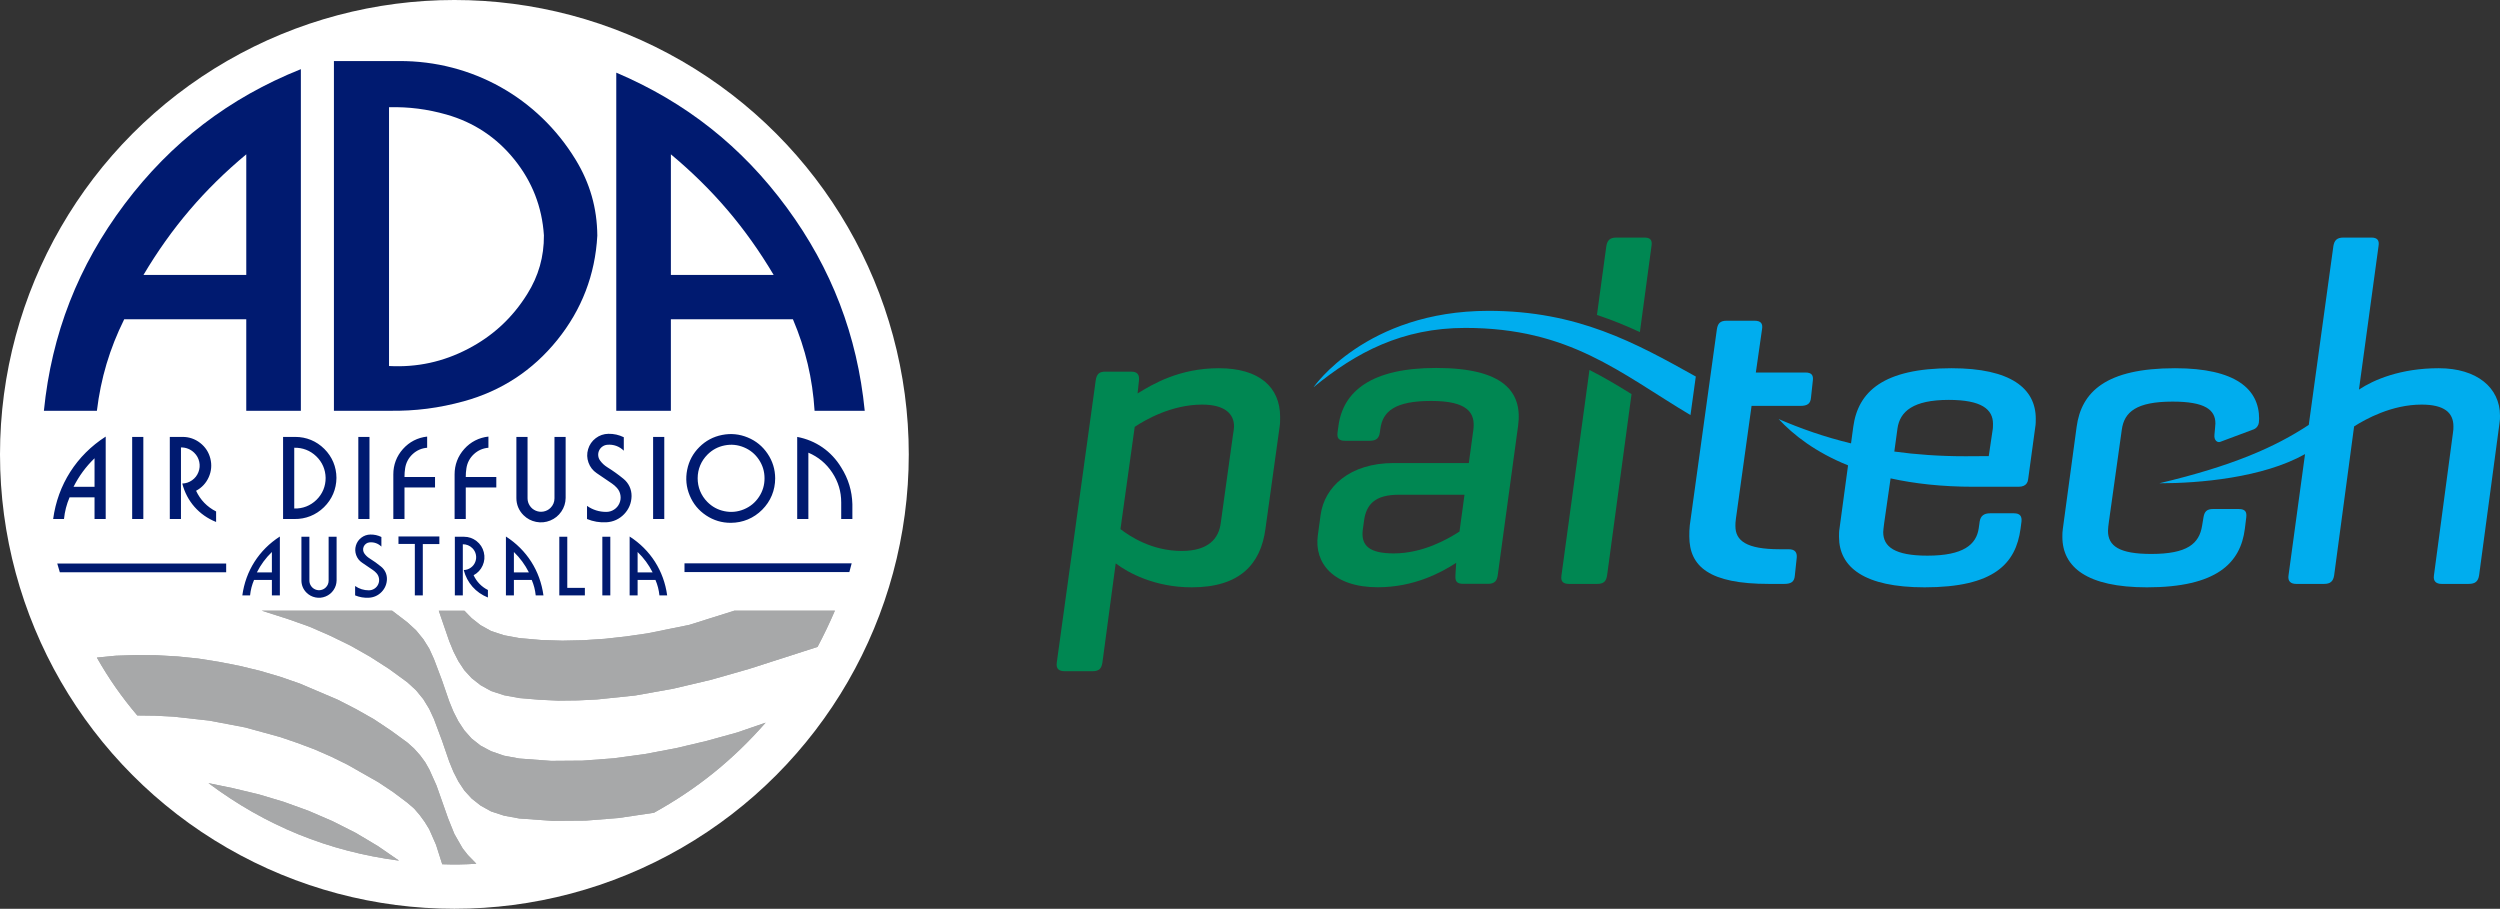
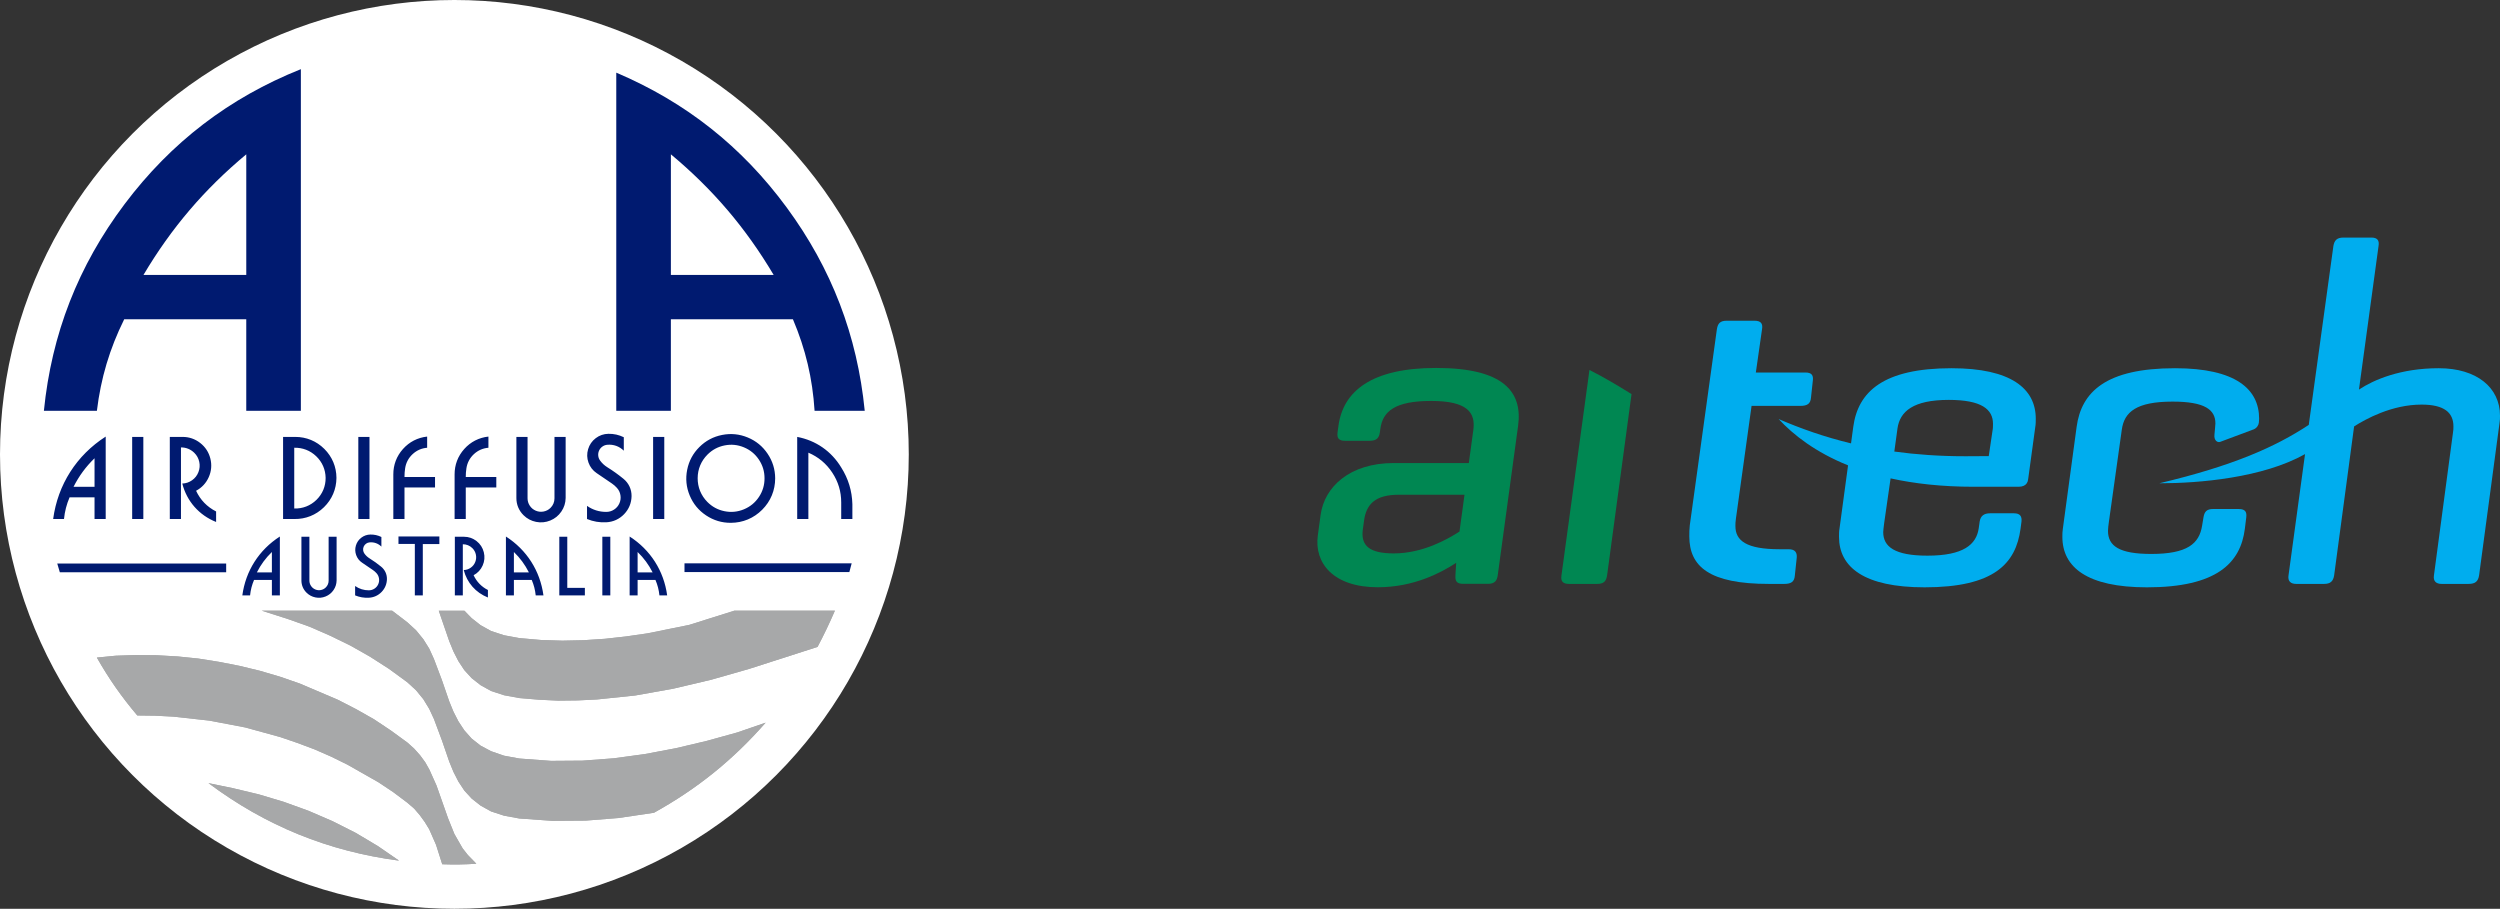
<svg xmlns="http://www.w3.org/2000/svg" id="Layer_1" viewBox="0 0 1989.048 723.039">
  <rect x="0" y="0" width="1989.048" height="723.039" fill="#333333" stroke="none" />
  <defs>
    <style>.cls-1{fill:none;}.cls-2,.cls-3{fill:#a7a8a9;}.cls-2,.cls-4{fill-rule:evenodd;}.cls-5{fill:#00adee;}.cls-6{clip-path:url(#clippath-1);}.cls-7{fill:#fff;}.cls-8{fill:#008752;}.cls-4{fill:#001a70;}.cls-9{clip-path:url(#clippath);}</style>
    <clipPath id="clippath">
      <path class="cls-1" d="M349.091,485.905h20.405l5.699,5.849,7.112,5.615,8.422,4.679,10.293,3.368,12.165,2.246,17.031,1.497,17.219.562,16.843-.374,17.031-1.124,16.844-1.871,16.844-2.433,33.313-6.738,35.936-11.323h80.001c-4.341,10.094-8.658,19.111-13.799,28.823l-54.414,17.498-30.131,8.609-30.132,7.112-30.319,5.428-30.506,3.181-15.347.749-15.533.187-15.347-.749-15.534-1.31-12.165-2.246-10.293-3.368-8.422-4.679-7.112-5.615-5.802-6.363-4.678-7.112-3.931-7.673-3.369-8.235-5.802-16.844-2.522-7.346v-0Z" />
    </clipPath>
    <clipPath id="clippath-1">
      <path class="cls-1" d="M317.481,684.743c-56.403-7.448-106.055-27.645-151.642-61.685l19.512,4.041,20.399,4.867,20.026,5.988,19.651,7.112,19.09,8.235,18.528,9.358,17.592,10.48,16.844,11.604h0ZM311.963,485.858l12.142,9.266,6.924,6.363,5.802,7.112,4.679,7.486,3.743,8.235,6.363,16.844,5.802,16.844,3.369,8.235,3.93,7.673,4.679,7.112,5.802,6.55,7.112,5.615,8.421,4.491,10.294,3.556,12.165,2.246,25.266,1.872,25.078-.188,24.892-1.871,24.704-3.369,24.704-4.679,24.518-5.802,24.329-6.737,22.467-7.747c-25.994,29.659-54.359,52.543-88.845,71.676l-28.322,4.195-26.014,2.059-26.389.187-26.388-1.871-12.165-2.247-10.294-3.368-8.421-4.679-7.112-5.615-5.802-6.363-4.679-7.112-3.93-7.673-3.369-8.235-5.802-16.844-6.363-17.031-3.743-8.047-4.679-7.674-5.802-7.112-6.924-6.363-14.598-10.668-15.16-9.732-15.534-8.795-16.095-7.861-16.282-7.112-16.844-5.989-21.343-6.833h103.714ZM109.252,569.239c-12.509-14.755-22.631-29.235-32.189-46.052l14.971-1.485,16.282-.562,16.47.188,16.469.935,16.47,1.685,16.469,2.62,16.283,3.181,16.282,3.931,15.908,4.678,15.721,5.428,30.319,12.914,14.598,7.486,14.224,8.048,13.474,8.982,13.102,9.545,5.427,4.867,4.679,5.24,4.117,5.614,3.369,5.989,5.614,12.54,9.171,26.014,5.053,12.539,6.55,11.416,4.118,5.241,6.792,6.993c-9.319.621-17.819.747-27.152.403l-4.906-15.443-5.427-12.353-3.556-5.802-3.93-5.427-4.492-5.241-5.427-4.678-11.23-8.422-11.791-7.861-24.704-14.036-12.913-6.363-13.288-5.802-13.476-5.053-13.662-4.679-27.885-7.674-28.448-5.427-28.822-3.181-14.411-.749-14.223-.187h0Z" />
    </clipPath>
  </defs>
  <circle class="cls-7" cx="361.52" cy="361.52" r="361.52" />
  <path class="cls-4" d="M239.377,326.836h-43.446v-72.799h-97.115c-11.628,23.525-18.558,46.749-21.723,72.799h-42.168c6.124-61.155,27.295-115.361,64.24-164.478,36.945-49.118,83.153-84.491,140.212-107.334v271.812h0ZM195.941,218.741v-95.962c-33.455,27.89-59.553,58.511-81.791,95.962h81.791Z" />
  <path class="cls-4" d="M490.315,326.836V57.798c55.412,23.57,100.048,58.907,135.703,107.433,35.655,48.526,56.041,101.682,61.977,161.605h-39.902c-1.64-25.787-7.133-49.009-17.217-72.799h-97.115v72.799h-43.446ZM533.771,218.741h81.77c-22.239-37.444-48.329-68.063-81.77-95.962v95.962Z" />
-   <path class="cls-4" d="M475.236,187.521c-1.7,31.027-12.379,58.828-31.887,83.014s-44.419,40.508-74.382,48.738c-19.795,5.429-38.506,7.822-59.031,7.55h-44.261V48.564h52.11c57.707-.143,110.092,29.164,140.166,78.414,11.436,18.691,17.129,38.632,17.285,60.543h0ZM432.749,187.277c-1.45-22.582-9.31-42.761-23.516-60.376-14.205-17.614-32.262-29.569-54.025-35.77-15.292-4.331-29.801-6.185-45.692-5.837v205.912c22.328,1.189,42.982-3.287,62.814-13.613,19.832-10.326,35.343-24.68,47.172-43.654,8.979-14.318,13.363-29.762,13.247-46.662h0Z" />
  <path class="cls-2" d="M349.091,485.905h20.405l5.699,5.849,7.112,5.615,8.422,4.679,10.293,3.368,12.165,2.246,17.031,1.497,17.219.562,16.843-.374,17.031-1.124,16.844-1.871,16.844-2.433,33.313-6.738,35.936-11.323h80.001c-4.341,10.094-8.658,19.111-13.799,28.823l-54.414,17.498-30.131,8.609-30.132,7.112-30.319,5.428-30.506,3.181-15.347.749-15.533.187-15.347-.749-15.534-1.31-12.165-2.246-10.293-3.368-8.422-4.679-7.112-5.615-5.802-6.363-4.678-7.112-3.931-7.673-3.369-8.235-5.802-16.844-2.522-7.346v-0Z" />
  <g class="cls-9">
    <rect class="cls-3" x="349.089" y="485.856" width="315.162" height="71.591" />
  </g>
  <polygon class="cls-4" points="544.594 455.147 544.594 448.194 677.606 448.194 675.76 455.147 544.594 455.147" />
  <polygon class="cls-4" points="47.604 455.304 45.55 448.352 179.948 448.352 179.948 455.304 47.604 455.304" />
  <path class="cls-4" d="M500.952,473.701v-46.839c16.586,10.64,27.213,27.312,29.858,46.839h-6.158c-.451-4.365-1.459-8.276-3.173-12.316h-14.182v12.316h-6.345ZM507.296,455.413h11.943c-3.152-6.205-6.957-11.378-11.943-16.235v16.235h0ZM402.52,473.701v-46.839c16.585,10.64,27.213,27.312,29.857,46.839h-6.158c-.451-4.365-1.458-8.276-3.172-12.316h-14.182v12.316h-6.345ZM408.865,455.413h11.942c-3.151-6.205-6.957-11.378-11.942-16.235v16.235h0ZM485.575,473.701h-6.345v-46.652h6.345v46.652ZM465.339,473.701h-20.34v-46.652h6.344v40.681h13.996v5.971ZM388.189,475.38c-9.656-3.814-16.661-11.771-19.22-21.833,2.043-.065,3.888-.683,5.558-1.863,1.669-1.179,2.869-2.712,3.613-4.615.744-1.904.901-3.844.474-5.843-.428-1.999-1.365-3.705-2.823-5.138-2.054-2.019-4.688-3.087-7.569-3.068v40.681h-6.344v-46.652h7.286c3.704.003,7.082,1.167,10,3.448,2.919,2.281,4.865,5.278,5.763,8.872.897,3.593.588,7.153-.915,10.539-1.504,3.385-3.938,6.001-7.206,7.745,2.415,5.198,6.266,9.175,11.383,11.756v5.971h0ZM349.565,426.845v6.023h-13.174v40.833h-6.344v-40.951h-13.016v-5.905h32.534ZM307.852,460.7c-.064,3.901-1.523,7.437-4.23,10.247-2.706,2.811-6.184,4.403-10.08,4.613-3.863.208-7.425-.394-11.005-1.859v-7.464c3.275,2.283,6.916,3.427,10.907,3.427,1.622.004,3.103-.431,4.465-1.313,1.361-.882,2.364-2.055,3.024-3.537.659-1.482.859-3.012.602-4.614-.256-1.601-.924-2.992-2.014-4.194-.861-.953-1.745-1.729-2.801-2.459l-8.688-5.908c-2.204-1.489-3.769-3.506-4.665-6.01s-.965-5.056-.207-7.605c.759-2.549,2.212-4.647,4.331-6.254s4.532-2.441,7.191-2.483c3.112-.047,5.958.587,8.756,1.949v7.65c-2.521-2.496-5.879-3.696-9.41-3.363-1.023.093-1.932.43-2.769,1.025-.836.596-1.452,1.345-1.874,2.281s-.576,1.893-.469,2.914.457,1.926,1.064,2.754c1.132,1.547,2.434,2.757,4.06,3.771,3.298,2.059,6.178,4.119,9.191,6.575,3.004,2.442,4.665,5.985,4.621,9.857ZM267.808,461.758c-.042,2.822-.855,5.385-2.447,7.716-1.592,2.331-3.683,4.02-6.297,5.086-2.614,1.065-5.29,1.32-8.058.767s-5.141-1.817-7.145-3.805c-2.647-2.628-4.059-6.034-4.045-9.764v-34.709h6.345v34.839c-.005,1.546.416,2.958,1.267,4.248.852,1.291,1.984,2.233,3.407,2.836,1.424.603,2.888.761,4.408.476,1.519-.286,2.826-.966,3.933-2.045,1.497-1.459,2.297-3.368,2.287-5.458v-34.896h6.345v34.709ZM222.66,473.701h-6.344v-12.316h-14.182c-1.714,4.04-2.722,7.951-3.173,12.316h-6.158c2.645-19.527,13.272-36.199,29.857-46.839v46.839h0ZM216.316,455.413v-16.235c-4.986,4.857-8.791,10.03-11.943,16.235h11.943Z" />
  <path class="cls-4" d="M678.169,412.935h-8.884v-13.139c.012-8.644-2.347-16.532-7.105-23.749-4.757-7.218-11.075-12.496-19.024-15.893v52.781h-8.884v-65.323c14.83,2.799,27.203,11.386,35.013,24.3,5.675,8.99,8.598,18.609,8.884,29.236v11.787h0ZM616.741,380.535c.006,9.542-3.584,18.244-10.316,25.006-6.732,6.762-15.418,10.391-24.96,10.427-7.167.028-13.711-1.936-19.679-5.905-5.967-3.969-10.308-9.245-13.054-15.865-2.745-6.62-3.411-13.421-2.003-20.448,1.407-7.027,4.642-13.046,9.725-18.098,5.06-5.029,11.062-8.222,18.06-9.607,6.998-1.386,13.763-.72,20.358,2.002,6.594,2.722,11.859,7.022,15.843,12.94,3.984,5.918,5.986,12.414,6.026,19.548h0ZM608.271,380.475c.004-5.387-1.484-10.301-4.476-14.78s-6.961-7.736-11.938-9.796-10.086-2.561-15.369-1.506c-5.282,1.055-9.807,3.48-13.611,7.293-5.071,5.087-7.784,11.63-7.802,18.813s2.662,13.739,7.707,18.852c3.804,3.851,8.346,6.304,13.653,7.375,5.306,1.071,10.444.57,15.444-1.504,5-2.075,8.983-5.359,11.973-9.872,2.989-4.514,4.459-9.462,4.419-14.875h0ZM528.511,412.935h-8.884v-65.323h8.884v65.323ZM502.487,394.731c-.089,5.463-2.133,10.413-5.922,14.349-3.79,3.935-8.66,6.163-14.115,6.459-5.408.29-10.396-.552-15.409-2.604v-10.451c4.585,3.197,9.683,4.799,15.272,4.798,2.272.006,4.345-.603,6.251-1.838,1.907-1.234,3.311-2.877,4.234-4.952.924-2.075,1.204-4.218.844-6.46-.359-2.243-1.294-4.191-2.82-5.874-1.206-1.334-2.443-2.42-3.922-3.442l-12.166-8.273c-3.085-2.085-5.276-4.909-6.531-8.415-1.254-3.506-1.352-7.079-.29-10.649,1.062-3.569,3.097-6.508,6.064-8.758s6.346-3.416,10.069-3.476c4.357-.065,8.342.822,12.26,2.729v10.713c-3.529-3.496-8.231-5.177-13.176-4.71-1.432.13-2.705.601-3.876,1.435-1.171.834-2.033,1.883-2.625,3.194-.591,1.31-.806,2.651-.656,4.081.15,1.43.639,2.696,1.49,3.855,1.584,2.166,3.408,3.86,5.684,5.281,4.618,2.882,8.65,5.767,12.87,9.206,4.206,3.419,6.532,8.381,6.47,13.802h0ZM450.033,396.213c-.058,3.951-1.196,7.54-3.425,10.803-2.23,3.264-5.158,5.629-8.818,7.122-3.66,1.492-7.407,1.849-11.283,1.074-3.876-.774-7.198-2.544-10.003-5.329-3.708-3.678-5.684-8.448-5.664-13.67v-48.601h8.884v48.783c-.008,2.164.581,4.141,1.773,5.948,1.193,1.807,2.778,3.126,4.771,3.971,1.994.844,4.044,1.066,6.172.665,2.127-.4,3.957-1.351,5.507-2.862,2.096-2.043,3.216-4.717,3.203-7.643v-48.862h8.883v48.601ZM394.875,387.851h-24.3v25.084h-8.884v-35.485c-.029-7.604,2.608-14.55,7.677-20.218,5.068-5.668,11.677-9.063,19.236-9.881v8.884c-4.418.358-8.336,2.084-11.582,5.104s-5.25,6.803-5.924,11.185c-.365,2.376-.529,4.562-.523,6.966h24.3v8.361h0ZM346.121,387.851h-24.3v25.084h-8.884v-35.485c-.029-7.604,2.608-14.55,7.677-20.218,5.068-5.668,11.677-9.063,19.236-9.881v8.884c-4.418.358-8.336,2.084-11.582,5.104s-5.25,6.803-5.924,11.185c-.365,2.376-.529,4.562-.523,6.966h24.3v8.361h0ZM293.97,412.935h-8.884v-65.323h8.884v65.323ZM267.686,380.233c-.076,8.946-3.541,17.074-9.942,23.324-6.401,6.249-14.61,9.518-23.555,9.378h-8.969v-65.323h9.688c8.825-.007,16.874,3.313,23.129,9.538s9.613,14.259,9.649,23.083h0ZM259.076,380.176c-.111-6.612-2.724-12.598-7.497-17.174-4.773-4.576-10.864-6.935-17.475-6.767v48.339c6.699.209,12.886-2.2,17.68-6.883,4.793-4.684,7.345-10.814,7.292-17.515h0ZM171.942,415.287c-13.52-5.341-23.329-16.483-26.913-30.571,2.861-.091,5.445-.957,7.783-2.608,2.338-1.652,4.018-3.798,5.059-6.464,1.042-2.666,1.262-5.382.664-8.181-.599-2.799-1.911-5.187-3.953-7.194-2.876-2.827-6.564-4.322-10.598-4.295v56.961h-8.884v-65.323h10.202c5.187.004,9.917,1.635,14.004,4.829,4.086,3.193,6.812,7.389,8.068,12.421,1.257,5.032.824,10.017-1.281,14.757-2.105,4.74-5.514,8.404-10.089,10.845,3.381,7.279,8.773,12.847,15.938,16.462v8.361h0ZM114.042,412.935h-8.884v-65.323h8.884v65.323ZM84.1,412.935h-8.884v-17.245h-19.858c-2.4,5.657-3.811,11.133-4.442,17.245h-8.623c3.703-27.341,18.584-50.686,41.807-65.584,0,0,0,65.584,0,65.584ZM75.216,387.329v-22.733c-6.981,6.8-12.309,14.044-16.723,22.733h16.723Z" />
  <path class="cls-2" d="M317.481,684.743c-56.403-7.448-106.055-27.645-151.642-61.685l19.512,4.041,20.399,4.867,20.026,5.988,19.651,7.112,19.09,8.235,18.528,9.358,17.592,10.48,16.844,11.604h0ZM311.963,485.858l12.142,9.266,6.924,6.363,5.802,7.112,4.679,7.486,3.743,8.235,6.363,16.844,5.802,16.844,3.369,8.235,3.93,7.673,4.679,7.112,5.802,6.55,7.112,5.615,8.421,4.491,10.294,3.556,12.165,2.246,25.266,1.872,25.078-.188,24.892-1.871,24.704-3.369,24.704-4.679,24.518-5.802,24.329-6.737,22.467-7.747c-25.994,29.659-54.359,52.543-88.845,71.676l-28.322,4.195-26.014,2.059-26.389.187-26.388-1.871-12.165-2.247-10.294-3.368-8.421-4.679-7.112-5.615-5.802-6.363-4.679-7.112-3.93-7.673-3.369-8.235-5.802-16.844-6.363-17.031-3.743-8.047-4.679-7.674-5.802-7.112-6.924-6.363-14.598-10.668-15.16-9.732-15.534-8.795-16.095-7.861-16.282-7.112-16.844-5.989-21.343-6.833h103.714ZM109.252,569.239c-12.509-14.755-22.631-29.235-32.189-46.052l14.971-1.485,16.282-.562,16.47.188,16.469.935,16.47,1.685,16.469,2.62,16.283,3.181,16.282,3.931,15.908,4.678,15.721,5.428,30.319,12.914,14.598,7.486,14.224,8.048,13.474,8.982,13.102,9.545,5.427,4.867,4.679,5.24,4.117,5.614,3.369,5.989,5.614,12.54,9.171,26.014,5.053,12.539,6.55,11.416,4.118,5.241,6.792,6.993c-9.319.621-17.819.747-27.152.403l-4.906-15.443-5.427-12.353-3.556-5.802-3.93-5.427-4.492-5.241-5.427-4.678-11.23-8.422-11.791-7.861-24.704-14.036-12.913-6.363-13.288-5.802-13.476-5.053-13.662-4.679-27.885-7.674-28.448-5.427-28.822-3.181-14.411-.749-14.223-.187h0Z" />
  <g class="cls-6">
    <rect class="cls-3" x="77.061" y="485.856" width="532.089" height="201.941" />
  </g>
-   <path class="cls-8" d="M906.205,302.495l-1.134,10.556c12.099-7.49,33.273-20.088,64.657-20.088,32.139,0,48.775,14.981,48.775,38.815,0,2.383,0,5.106-.377,7.49l-11.344,81.715c-3.781,27.917-20.418,46.306-58.607,46.306-29.492,0-50.668-11.579-60.498-19.069l-10.587,78.992c-.757,4.766-2.648,6.808-7.941,6.808h-21.93c-4.159,0-7.184-1.359-6.429-6.808l31.005-224.717c.757-4.766,2.647-6.808,7.563-6.808h20.418c4.915,0,6.806,2.042,6.428,6.808ZM981.07,345.395c.379-2.383.757-4.425.757-6.127,0-9.873-7.185-17.365-25.335-17.365-24.199,0-44.995,11.916-53.692,17.705l-11.343,81.375c7.183,5.448,24.578,17.363,48.777,17.363,21.551,0,29.492-10.212,31.004-22.129,0,0,9.831-70.822,9.831-70.822Z" />
-   <path class="cls-8" d="M1304.726,264.234l9.222-68.406c.757-4.766-.757-6.808-5.671-6.808h-22.311c-4.914,0-7.182,2.042-7.939,6.808l-7.459,54.745c11.907,3.949,23.202,8.576,34.157,13.661h0Z" />
  <path class="cls-8" d="M1264.602,294.363l-22.262,163.389c-.757,4.769,1.134,6.813,6.048,6.813h22.311c5.294,0,7.185-2.044,7.939-6.813l19.44-144.198c-11.101-6.922-22.052-13.439-33.475-19.191h0Z" />
  <path class="cls-8" d="M1064.902,338.752c3.714-27.263,25.929-46.006,77.73-46.006,53.315,0,68.91,18.742,65.197,46.006l-16.205,118.933c-.649,4.771-2.82,6.815-7.736,6.815h-19.66c-5.293,0-6.528-2.045-6.253-6.815l.588-9.884c-12.032,7.84-33.649,19.426-62.388,19.426-35.163,0-50.714-19.084-47.694-41.236l2.226-16.357c3.02-22.15,23.009-41.233,58.175-41.233h59.742l3.576-26.241c1.902-13.973-4.785-23.173-33.52-23.173s-38.55,8.179-40.451,22.151l-.372,2.727c-.651,4.771-2.819,6.815-8.113,6.815h-19.66c-4.916,0-6.53-2.044-5.879-6.815,0,0,.696-5.112.696-5.112ZM1161.197,422.925l3.993-29.307h-52.18c-18.906,0-25.98,7.497-27.789,20.788l-.928,6.815c-1.81,13.291,5.718,19.083,24.623,19.083,23.065,0,42.746-11.244,52.281-17.379Z" />
  <path class="cls-5" d="M1381.107,412.81c-.38,2.384-.38,4.089-.38,5.788,0,11.576,8.698,18.387,35.166,18.387h7.183c5.294,0,6.805,2.724,6.428,6.808l-1.514,14.299c-.377,4.768-3.025,6.473-8.319,6.473h-12.474c-46.887,0-63.144-13.621-63.144-37.794,0-2.724,0-5.788.377-8.852l21.551-155.94c.757-4.766,2.648-6.808,7.941-6.808h21.931c5.293,0,6.805,2.383,6.05,6.808l-4.916,34.389h39.321c5.293,0,6.427,2.383,6.05,6.128l-1.511,13.96c-.38,4.766-3.025,6.469-8.319,6.469h-38.944l-12.478,89.886Z" />
  <path class="cls-5" d="M1797.401,333.14l-.2,3.092c-.208,2.083-1.736,4.469-4.154,5.382l-26.623,9.941c-1.794.759-5.17-.762-4.55-5.934,0,0,.741-7.374.741-8.736,0-10.897-8.319-17.364-34.029-17.364-28.738,0-38.568,8.171-40.459,22.471l-10.21,72.864c-.377,2.722-.754,5.788-.754,7.488,0,11.919,8.696,18.387,34.406,18.387,28.738,0,38.191-8.173,40.459-22.471l1.134-6.808c.757-4.428,2.645-6.473,7.562-6.473h20.42c5.671,0,6.427,2.724,6.048,6.473l-1.134,9.192c-3.402,27.235-22.308,46.646-77.891,46.646-47.641,0-67.304-16.005-67.304-40.178,0-2.044,0-4.086.38-6.468l10.964-81.035c3.782-27.919,23.442-46.645,78.268-46.645,48.398,0,66.927,16.683,66.927,40.177Z" />
  <path class="cls-5" d="M1940.272,292.963c-30.25,0-51.721,9.174-63.445,17.006l15.569-114.141c.757-4.425-.754-6.808-5.671-6.808h-22.308c-4.916,0-7.185,2.042-7.942,6.808l-19.581,142.229c-26.633,17.522-59.998,32.471-118.936,46.458,32.109,0,82.401-4.388,115.971-23.215l-13.143,96.452c-.754,4.769,1.891,6.813,6.05,6.813h22.308c4.916,0,7.184-2.044,7.941-6.813l15.88-118.484c9.073-5.789,29.87-17.365,53.692-17.365,18.149,0,25.333,6.469,25.333,17.365,0,1.361,0,3.063-.377,5.106l-15.126,113.378c-.757,4.769,1.891,6.813,6.051,6.813h21.551c5.294,0,7.564-2.044,8.319-6.813l16.26-121.208c.377-2.043.377-4.086.377-5.787,0-22.132-18.149-37.794-48.775-37.794h0Z" />
-   <path class="cls-5" d="M1349.213,299.574c-48.287-26.946-94.168-52.261-164.921-52.261-97.577,0-139.198,60.767-139.198,60.767,33.867-27.778,70.522-47.188,120.749-47.188,83.059,0,122.999,35.841,179.131,69.349,0,0,4.238-30.667,4.238-30.667Z" />
+   <path class="cls-5" d="M1349.213,299.574Z" />
  <path class="cls-5" d="M1552.762,292.963c-54.446,0-74.486,18.726-78.268,46.645l-1.78,13.16c-21.177-5.112-40.098-11.812-57.596-19.376,11.757,12.675,29.336,26.421,55.231,36.861l-1.111,8.208-5.707,42.182c-.38,2.042-.38,4.084-.38,6.468,0,24.173,20.04,40.178,68.061,40.178,55.203,0,72.597-18.73,76.379-46.646l.754-5.788c.38-4.089-1.134-6.471-6.05-6.471h-18.903c-4.916,0-7.564,2.042-8.318,6.471l-.757,5.446c-1.891,12.939-12.101,21.791-40.836,21.791-26.09,0-35.163-7.15-35.163-18.725,0-1.362.377-3.744.754-7.15l4.669-32.509.446-3.109c18.824,4.162,40.707,6.675,66.175,6.675h35.717c1.603,0,2.957-.269,4.07-.777,2.041-.934,3.247-2.708,3.492-5.349l2.598-19.015,3.075-22.524c.377-2.043.377-4.426.377-6.468,0-24.174-20.04-40.177-66.927-40.177h-0ZM1563.547,362.998c-20.459,0-39.127-1.353-56.387-3.737l2.498-18.291c1.891-13.62,12.478-22.812,40.836-22.812,26.09,0,35.166,7.49,35.166,19.067,0,1.361,0,3.745-.38,5.447l-2.994,20.214c-6.122.069-12.346.112-18.739.112Z" />
</svg>